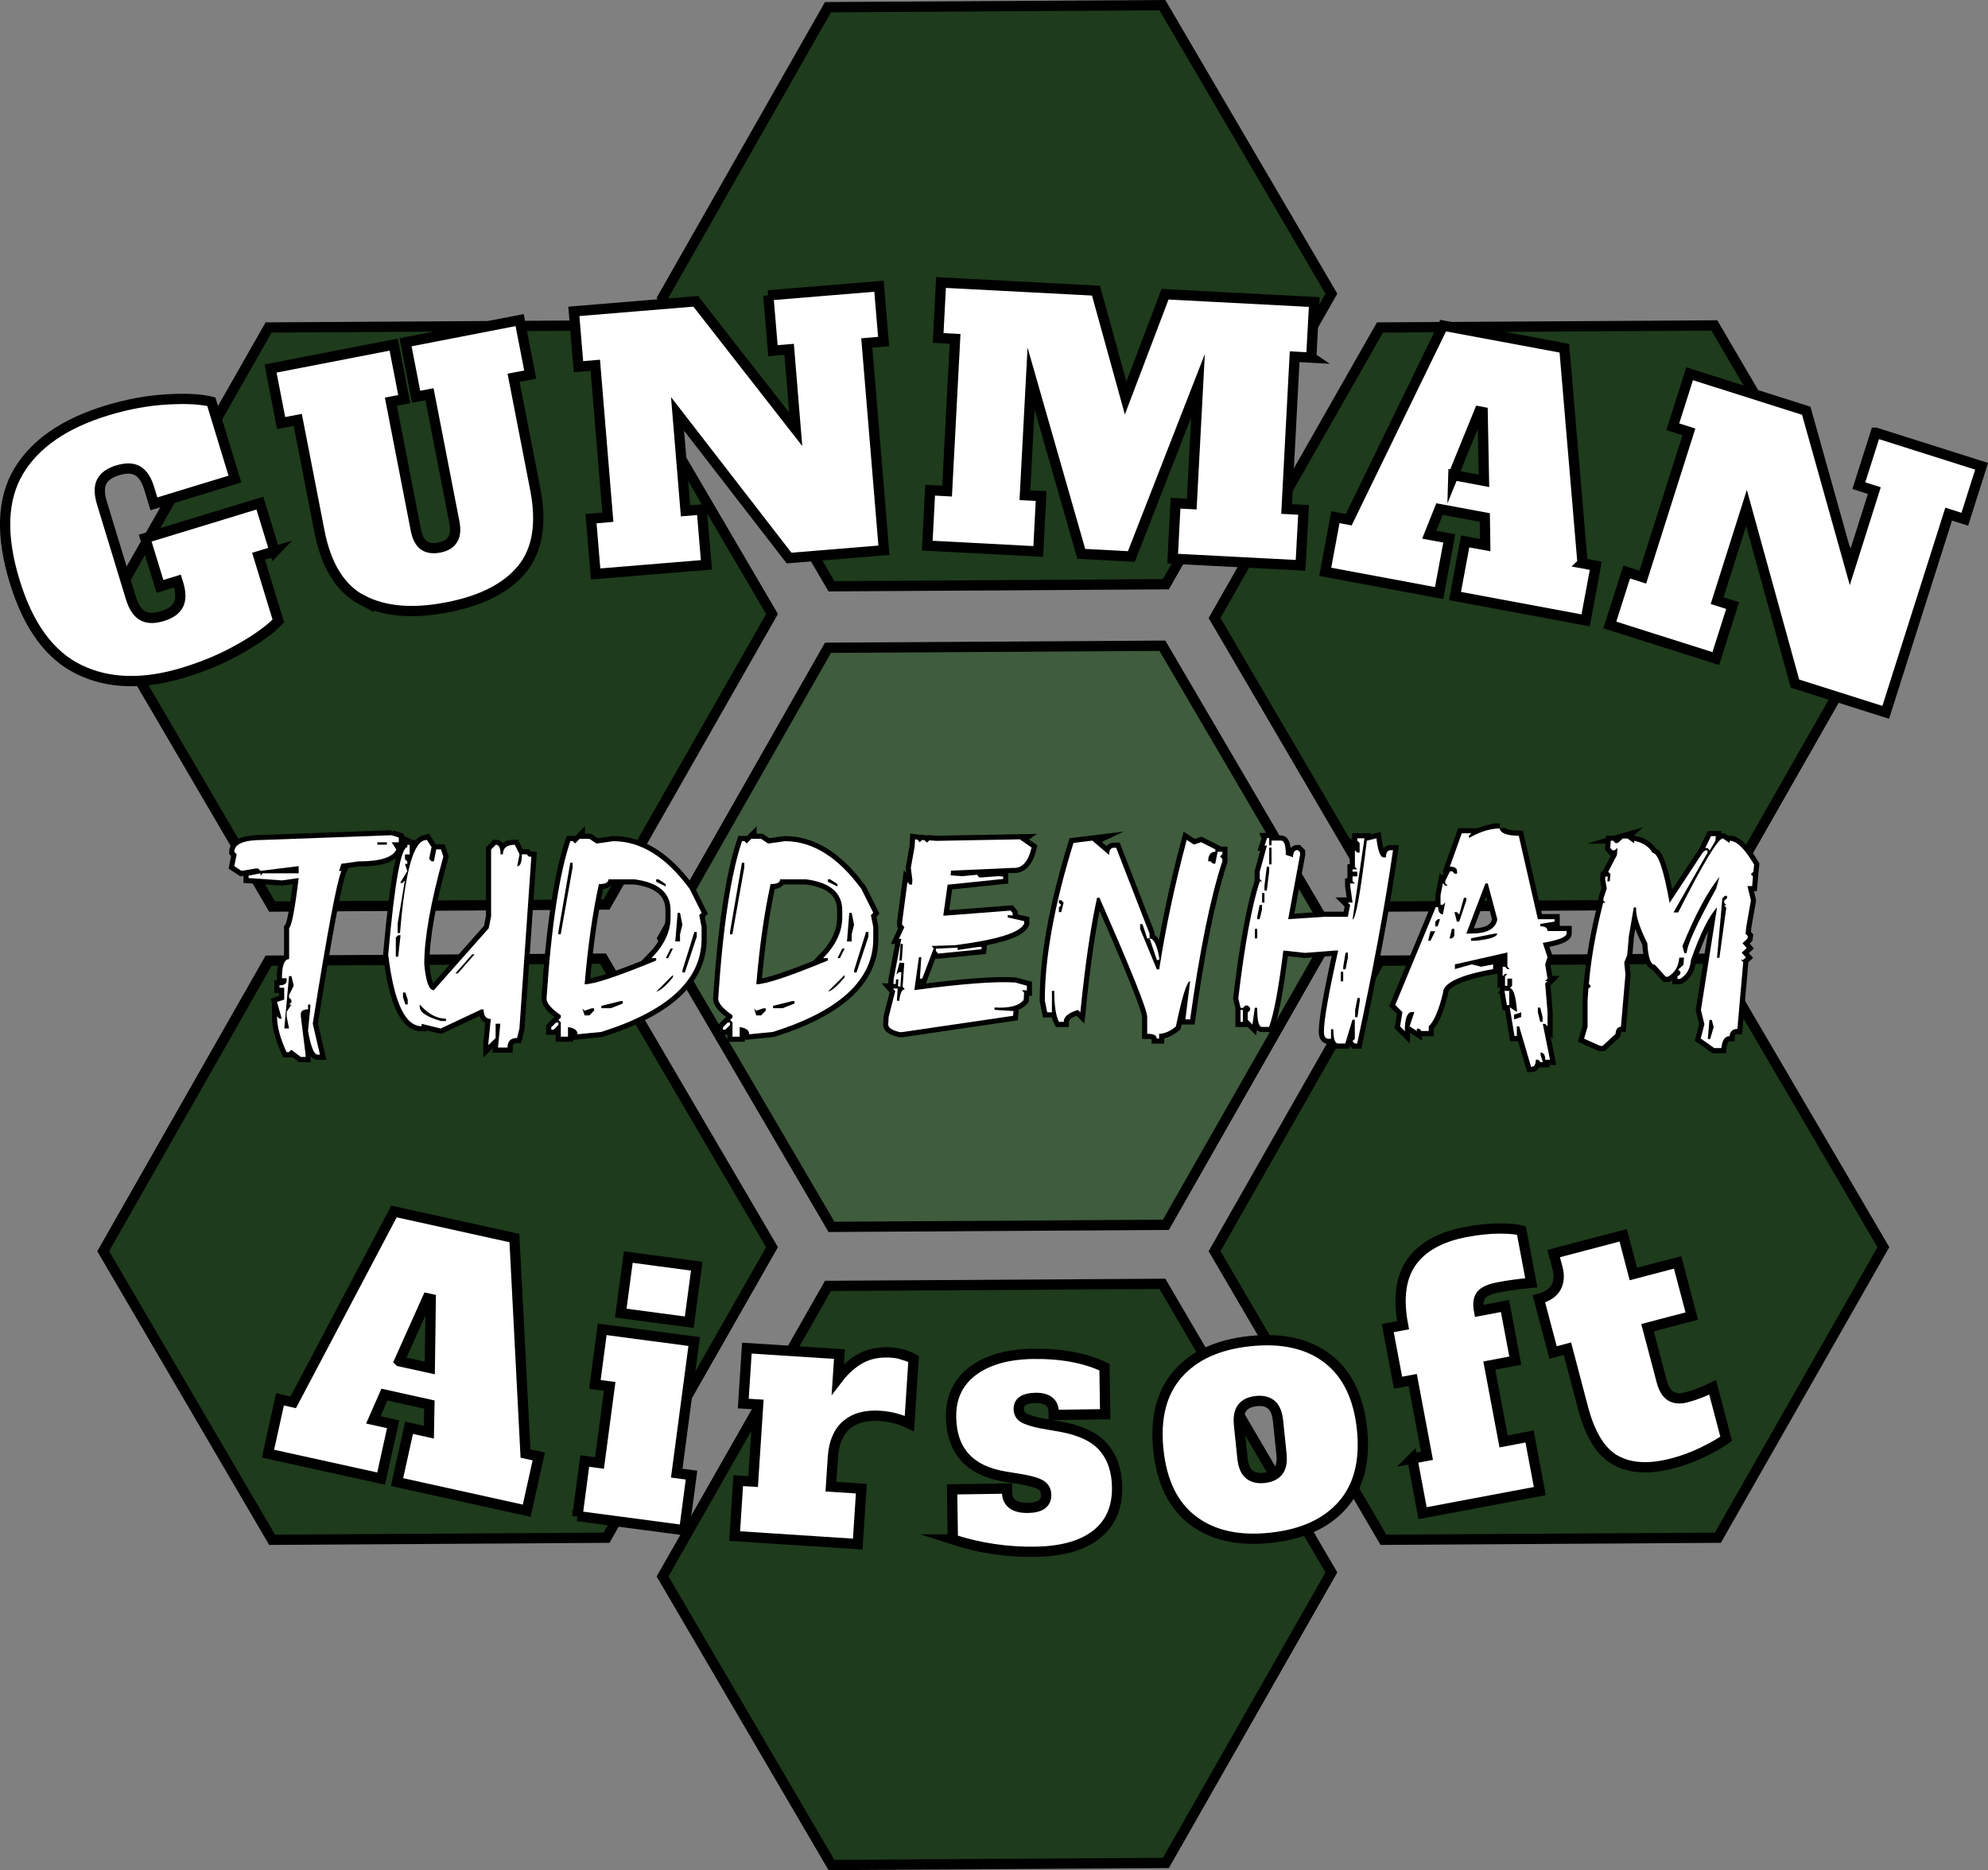
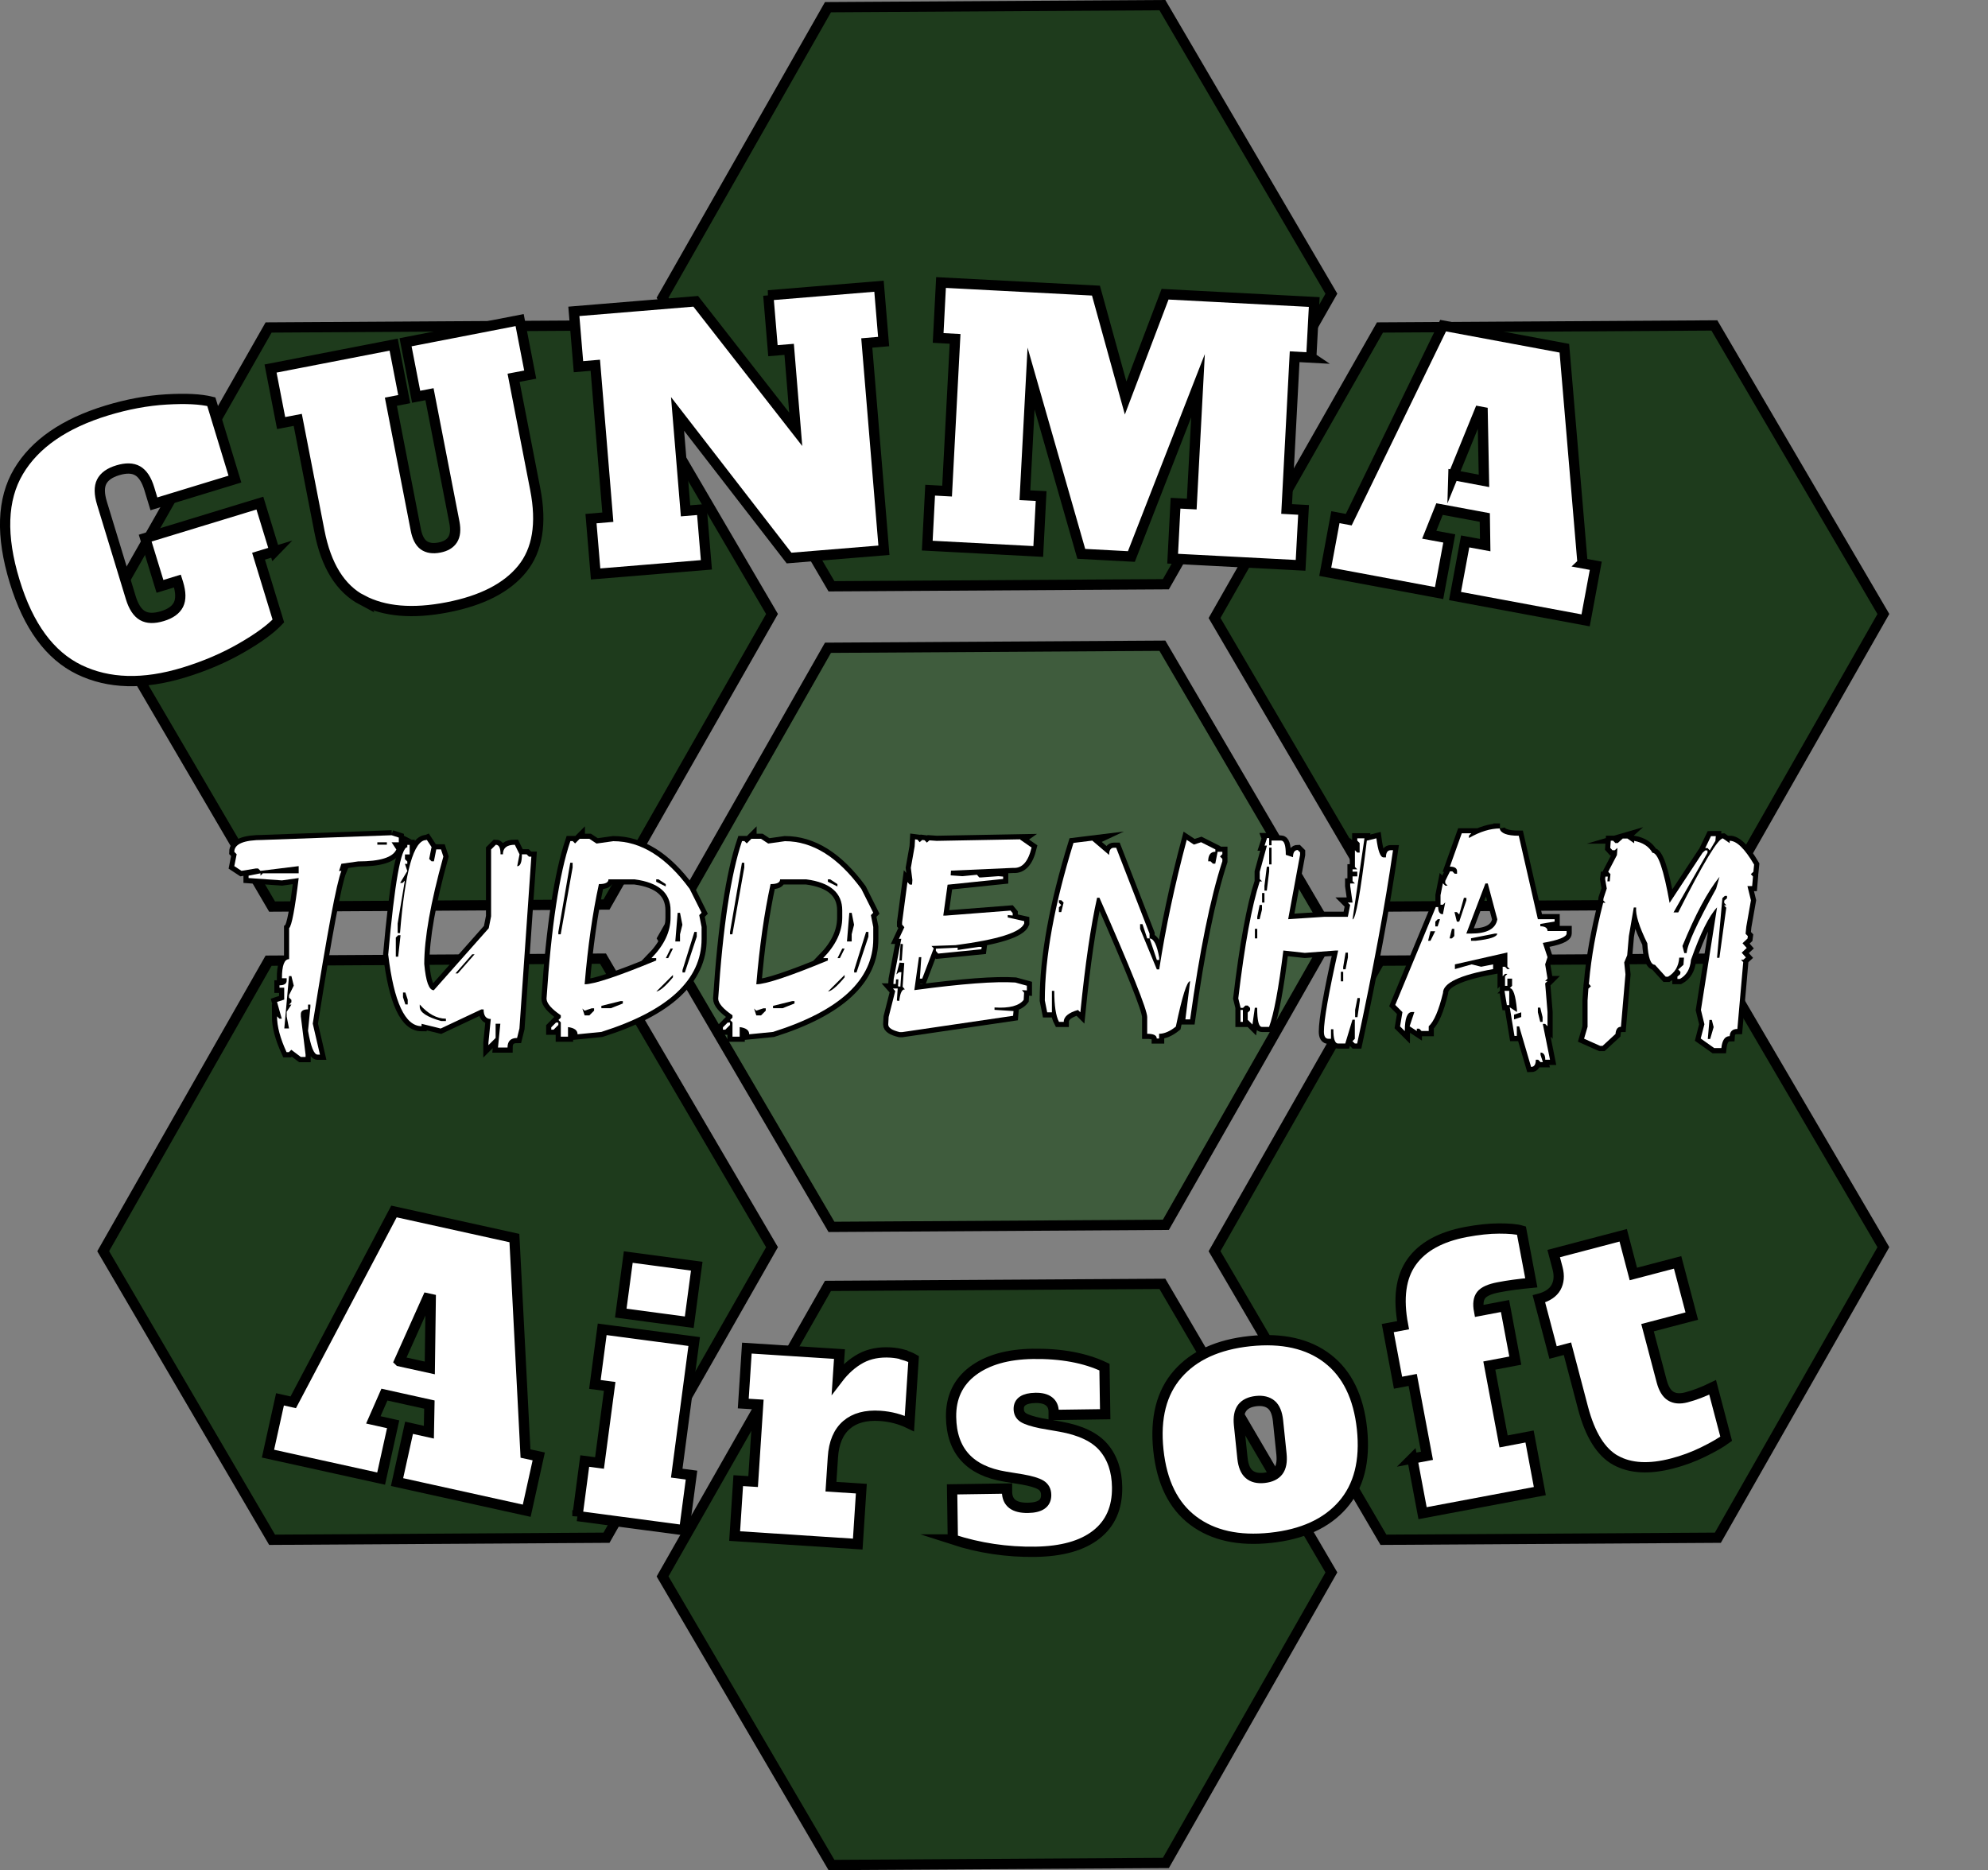
<svg xmlns="http://www.w3.org/2000/svg" viewBox="0 0 193.62 182.17">
  <rect x="0" y="0" width="193.62" height="182.17" fill="#808080" stroke="none" />
  <defs>
    <style>.cls-1,.cls-2{fill:#fff;}.cls-2,.cls-3{stroke-miterlimit:10;}.cls-2,.cls-3,.cls-4{stroke:#000;}.cls-5{fill:#1e3b1c;}.cls-5,.cls-6{fill-rule:evenodd;}.cls-6{fill:#3f5c3d;}.cls-7{isolation:isolate;}.cls-3{fill:#231f20;}.cls-4{fill:none;stroke-miterlimit:100;}</style>
  </defs>
  <g id="Artboard_1" class="cls-7">
    <g id="HexCentre">
      <polygon class="cls-6" points="113.21 62.9 80.64 63.1 64.53 91.4 80.98 119.51 113.55 119.31 129.67 91.01 113.21 62.9" />
      <polygon class="cls-4" points="113.21 62.9 80.64 63.1 64.53 91.4 80.98 119.51 113.55 119.31 129.67 91.01 113.21 62.9" />
    </g>
    <g id="HexTop">
      <polygon class="cls-5" points="113.21 .5 80.64 .7 64.53 29 80.98 57.11 113.55 56.91 129.67 28.61 113.21 .5" />
      <polygon class="cls-4" points="113.21 .5 80.64 .7 64.53 29 80.98 57.11 113.55 56.91 129.67 28.61 113.21 .5" />
    </g>
    <g id="HexBottom">
      <polygon class="cls-5" points="113.21 125.06 80.64 125.26 64.53 153.56 80.98 181.67 113.55 181.47 129.67 153.17 113.21 125.06" />
      <polygon class="cls-4" points="113.21 125.06 80.64 125.26 64.53 153.56 80.98 181.67 113.55 181.47 129.67 153.17 113.21 125.06" />
    </g>
    <g id="HexTopRight">
      <polygon class="cls-5" points="166.97 31.7 134.4 31.9 118.29 60.2 134.74 88.31 167.31 88.11 183.43 59.81 166.97 31.7" />
      <polygon class="cls-4" points="166.97 31.7 134.4 31.9 118.29 60.2 134.74 88.31 167.31 88.11 183.43 59.81 166.97 31.7" />
    </g>
    <g id="HexBottomRight">
      <polygon class="cls-5" points="166.97 93.38 134.4 93.58 118.29 121.88 134.74 149.99 167.31 149.79 183.43 121.49 166.97 93.38" />
      <polygon class="cls-4" points="166.97 93.38 134.4 93.58 118.29 121.88 134.74 149.99 167.31 149.79 183.43 121.49 166.97 93.38" />
    </g>
    <g id="HexBottomLeft">
      <polygon class="cls-5" points="58.73 93.38 26.16 93.58 10.05 121.88 26.5 149.99 59.07 149.79 75.19 121.49 58.73 93.38" />
      <polygon class="cls-4" points="58.73 93.38 26.16 93.58 10.05 121.88 26.5 149.99 59.07 149.79 75.19 121.49 58.73 93.38" />
    </g>
    <g id="HexTopLeft">
      <polygon class="cls-5" points="58.73 31.7 26.16 31.9 10.05 60.2 26.5 88.31 59.07 88.11 75.19 59.81 58.73 31.7" />
      <polygon class="cls-4" points="58.73 31.7 26.16 31.9 10.05 60.2 26.5 88.31 59.07 88.11 75.19 59.81 58.73 31.7" />
    </g>
    <g id="GUNMAN">
      <path class="cls-2" d="M26.76,53.7l-1.58.48,1.93,6.31c-.77.81-1.97,1.69-3.63,2.64-1.65.95-3.51,1.75-5.57,2.38-3.93,1.2-7.33,1.11-10.2-.28-2.86-1.39-4.96-4.25-6.28-8.59-1.36-4.44-1.23-8.01.37-10.71,1.6-2.7,4.47-4.68,8.59-5.94,2-.61,3.94-.97,5.81-1.08,1.88-.11,3.33-.04,4.38.22l2.3,7.54-7.89,2.41-.45-1.48c-.27-.88-.65-1.46-1.14-1.74-.49-.28-1.13-.29-1.93-.05-.8.24-1.32.62-1.57,1.12-.25.5-.24,1.19.03,2.08l2.81,9.22c.27.88.65,1.46,1.14,1.74.49.28,1.13.29,1.93.05.8-.24,1.32-.62,1.57-1.12.25-.5.24-1.19-.03-2.08l-.07-.22-1.7.52-1.44-4.7,11.17-3.41,1.44,4.7Z" />
      <path class="cls-2" d="M35.29,58.47c-2.14-1.13-3.53-3.37-4.18-6.72l-2.11-10.85-1.62.31-1.03-5.31,11.99-2.33,1.03,5.31-1.3.25,2.43,12.5c.14.71.4,1.21.77,1.48.38.27.88.35,1.51.23.63-.12,1.06-.38,1.31-.78.25-.4.3-.95.17-1.66l-2.43-12.5-1.3.25-1.03-5.31,11.11-2.16,1.03,5.31-1.62.31,2.11,10.85c.65,3.35.22,5.94-1.28,7.78-1.5,1.84-3.93,3.08-7.28,3.73-3.39.66-6.15.42-8.29-.71Z" />
      <path class="cls-2" d="M74.82,28.77l10.79-.89.45,5.39-1.64.14,1.67,20.19-9.24.76-10.86-14.04.78,9.44,1.58-.13.45,5.39-10.79.89-.45-5.39,1.64-.14-1.22-14.8-1.64.14-.45-5.39,11.87-.98,9.74,12.47-.64-7.79-1.58.13-.45-5.39Z" />
      <path class="cls-2" d="M127.74,34.84l-1.65-.09-.78,14.83,1.65.09-.29,5.4-12.46-.65.28-5.4,1.58.08.61-11.53-6.49,16.64-4.88-.26-4.89-17.08-.6,11.37,1.58.08-.28,5.4-10.81-.57.28-5.4,1.65.09.78-14.83-1.65-.09.28-5.4,15.09.79,2.89,10.46,3.84-10.11,14.53.76-.29,5.4Z" />
      <path class="cls-2" d="M154.12,54.87l1.3.24-.99,5.32-12.72-2.37.99-5.32,1.95.36-.04-2.69-4.41-.82-1,2.5,1.95.36-.99,5.32-11.09-2.07.99-5.32,1.3.24,9.19-18.9,11.81,2.2,1.77,20.94ZM141.55,46.28l2.98.56-.13-6.7-.32-.06-2.53,6.21Z" />
-       <path class="cls-2" d="M182.68,42.15l10.32,3.27-1.64,5.16-1.57-.5-6.13,19.31-8.84-2.8-4.72-17.11-2.86,9.03,1.51.48-1.64,5.16-10.32-3.27,1.64-5.16,1.57.5,4.49-14.15-1.57-.5,1.64-5.16,11.36,3.6,4.27,15.24,2.36-7.46-1.51-.48,1.64-5.16Z" />
    </g>
    <g id="Airsoft">
      <path class="cls-2" d="M51.18,141.59l1.29.28-1.17,5.29-12.63-2.79,1.17-5.29,1.93.43.05-2.69-4.38-.97-1.08,2.46,1.93.43-1.17,5.29-11.02-2.43,1.17-5.29,1.29.29,9.81-18.59,11.73,2.59,1.08,20.99ZM38.9,132.6l2.96.65.09-6.71-.32-.07-2.74,6.12Z" />
      <path class="cls-2" d="M56.24,147.69l.71-5.37,1.44.19.99-7.46-1.44-.19.71-5.37,8.96,1.19-1.7,12.82,1.44.19-.71,5.37-10.4-1.38ZM60.46,127.91l.73-5.46,6.67.89-.73,5.46-6.67-.89Z" />
      <path class="cls-2" d="M88.01,131.99c.39.11.71.24.97.39l-.41,6.29c-.88-.43-1.83-.68-2.86-.75-1.38-.09-2.47.2-3.26.88-.79.68-1.24,1.73-1.33,3.15l-.19,2.87,2.96.19-.35,5.4-11.99-.78.35-5.4,1.45.09.49-7.51-1.45-.09.35-5.4,9.02.58-.16,2.4c.67-.88,1.42-1.54,2.25-1.99.82-.44,1.79-.63,2.91-.56.44.03.85.1,1.24.21Z" />
      <path class="cls-2" d="M92.8,149.96l-.07-4.88,5.35-.08v.33c.02,1.06.7,1.57,2.04,1.55,1.19-.02,1.78-.43,1.77-1.25,0-.44-.18-.77-.53-.98s-.95-.39-1.81-.54l-1.65-.27c-3.46-.57-5.22-2.5-5.27-5.8-.03-1.91.68-3.41,2.11-4.49,1.44-1.08,3.39-1.63,5.85-1.67,2.75-.04,5.08.39,6.98,1.29l.07,4.59-5.02.07v-.33c-.01-.44-.16-.77-.46-1s-.74-.34-1.31-.33c-1.1.02-1.64.38-1.63,1.08,0,.37.16.66.47.85s.88.37,1.69.54l1.89.33c1.96.35,3.37,1.02,4.22,2.02.85,1,1.29,2.29,1.31,3.88.03,2-.65,3.54-2.03,4.62-1.38,1.08-3.36,1.63-5.93,1.67-2.77.04-5.45-.36-8.04-1.2Z" />
      <path class="cls-2" d="M116.2,148.12c-1.92-1.45-3.05-3.73-3.38-6.86-.33-3.13.3-5.6,1.88-7.41,1.58-1.81,3.92-2.88,7.03-3.21,3.15-.33,5.68.24,7.58,1.71,1.9,1.47,3.01,3.75,3.34,6.83.33,3.13-.3,5.6-1.88,7.41-1.58,1.81-3.92,2.88-7.03,3.21-3.11.33-5.62-.23-7.54-1.68ZM124.5,143.3c.28-.37.38-.92.31-1.64l-.34-3.28c-.08-.72-.29-1.24-.64-1.54s-.85-.43-1.48-.36c-.63.07-1.09.29-1.37.66-.28.37-.38.92-.31,1.64l.34,3.28c.08.72.29,1.24.64,1.54.35.31.85.43,1.48.36.63-.07,1.09-.29,1.37-.66Z" />
      <path class="cls-2" d="M137.55,142.08l1.43-.27-1.39-7.39-1.43.27-1-5.32,1.49-.28c-.5-2.64-.22-4.69.84-6.17,1.05-1.47,2.81-2.44,5.28-2.91,1.19-.22,2.27-.34,3.24-.34.97,0,1.7.06,2.17.2l.96,5.09c-1.17.11-2.24.25-3.21.44-.84.16-1.4.41-1.67.75-.27.34-.34.86-.21,1.55l2.53-.48,1,5.32-2.53.48,1.39,7.39,2.53-.48,1,5.32-11.42,2.15-1-5.32Z" />
      <path class="cls-2" d="M157.35,142.25c-1.43-.8-2.48-2.49-3.17-5.09l-1.52-5.78-1.4.37-1.38-5.23c.81-.21,1.36-.58,1.66-1.1.29-.52.35-1.14.16-1.87l-.38-1.44,6.77-1.78.99,3.77,4.31-1.13,1.38,5.23-4.31,1.13,1.38,5.23c.19.7.47,1.18.87,1.43.4.25.9.29,1.52.13.81-.21,1.67-.54,2.57-.98l1.32,5.01c-.53.39-1.28.82-2.24,1.29-.96.47-1.96.84-3,1.11-2.25.59-4.1.49-5.52-.3Z" />
    </g>
    <g id="Tuddenham">
      <path class="cls-3" d="M38.14,81.36l.7.23v.46h-.7l.46.7c-.34.77-1.58,1.16-3.72,1.16l-1.63.23-.23.7h.23c-.46,1.1-1.39,6.06-2.79,14.88l.7,3.02h-.23c-.35,0-.66-.77-.93-2.32l.23-2.32v-.23h-.23v.46c-.46,0-.7.16-.7.46v.23l.46,3.72v.23h-.46l-.93-.7-.23.23h-.23c-.62-1.34-.93-2.5-.93-3.49l.23.23h.23l-.46-1.63.7-.23v-1.16h-.46v-.23c.46,0,.7-.16.7-.46v-.23h-.46c0-1.24.23-1.86.7-1.86v-3.02c.25-.22.56-1.85.93-4.88l-1.63.23-3.25-.23v-.23l1.16-.23v.23l.23-.23h3.49v-.7l-3.72.46-.23-.23h-.23l-1.39.23-.7-.46.23-1.16-.23-.23c0-.77.93-1.16,2.79-1.16l12.55-.46ZM28.15,95.07l-.46,5.11h.46l-.23-1.16v-.46l.46-.7h-.23l.23-.23v-.23l-.23-.23v-.23l.46-.93-.23-.93h-.23ZM36.75,82.05v.23h.93v-.23h-.93Z" />
      <path class="cls-3" d="M41.57,81.81l.46.7-.23,1.16.23.23h.23l.23-1.16h.46l.23.7c-1.24,4.47-1.86,7.95-1.86,10.46.15,1.7.46,2.56.93,2.56l5.35-6.04.23-1.16v-6.51l.46-.46c.31,0,.46.31.46.93h.23c0-.62.39-.93,1.16-.93l.46.93-.23,1.16c.31,0,.46-.39.46-1.16h.46l.23.23h.23l-1.16,16.73-.23.93c-.62,0-.93.31-.93.93h-.93l.23-2.32h-.46v1.39l-.7.7v-.23l.23-2.32c-.46,0-.7-.31-.7-.93h-.23l-3.95,1.86-1.86-.46v.23c-1.6,0-2.69-2.32-3.25-6.97.62-6.97,1.24-10.46,1.86-10.46v-.23h.23v.93h-.46v.46l.23.23v.23h-.23l.23.7-.7,1.16h.23l.23-.23-.7,4.18v.93h.23c.49-6.04,1.34-9.06,2.56-9.06ZM38.78,91.1l-.23.23v1.86h.23l.23-2.09h-.23ZM39.25,96.68v.46l.23.7h.23v-.46l-.23-.7h-.23ZM40.88,97.85v.23c0,.54.7,1,2.09,1.39h.46v-.23c-.89,0-1.75-.47-2.56-1.39ZM45.99,92.96l-1.63,1.86h.23l1.63-1.86h-.23Z" />
      <path class="cls-3" d="M56.47,81.71h.93l.7.46,1.63-.23c2.69,0,5.17,1.55,7.44,4.65l1.16,2.32-.23.23.23,1.16v1.16c0,3.98-3.25,7.01-9.76,9.06l-2.32.23c0-.39-.31-.62-.93-.7v.93h-.7v-1.39l-.23-.23.23-.23v-.23c-.93-.64-1.39-1.18-1.39-1.63.46-7.02,1.24-12.13,2.32-15.34h.23l.23.23.46-.46ZM54.15,99.61h.23v.23l-.46.46h-.23v-.23l.46-.46ZM55.54,84.04l-1.16,6.74v.23h.23l1.16-6.51v-.46h-.23ZM56.71,98.21l.23.7h.46l.46-.46v-.23h-.23l-.7.23-.23-.23ZM59.26,85.66c0,.31-.31.46-.93.46-.62,2.83-1.08,6.08-1.39,9.76.9,0,3.23-.77,6.97-2.32v-.23h-.46c1.24-1.27,1.86-2.58,1.86-3.95v-.7c0-1.7-1.16-2.71-3.49-3.02h-2.56ZM58.57,97.98v.23h.93l1.16-.46v-.23h-.23l-1.86.46ZM63.91,85.66v.23l.93.46v-.23l-.7-.46h-.23ZM63.91,96.59c.36-.05.91-.52,1.63-1.39v-.23l-1.63,1.63ZM65.31,92.4l-.46.93h.23l.46-.93h-.23ZM66,88.92l-.23,2.79h.46v-.7l.23-.93-.23-1.16h-.23ZM67.63,90.78l-1.16,3.72v.23h.23l1.16-3.49v-.46h-.23Z" />
      <path class="cls-3" d="M73.19,81.71h.93l.7.46,1.63-.23c2.69,0,5.17,1.55,7.44,4.65l1.16,2.32-.23.23.23,1.16v1.16c0,3.98-3.25,7.01-9.76,9.06l-2.32.23c0-.39-.31-.62-.93-.7v.93h-.7v-1.39l-.23-.23.23-.23v-.23c-.93-.64-1.39-1.18-1.39-1.63.46-7.02,1.24-12.13,2.32-15.34h.23l.23.23.46-.46ZM70.87,99.61h.23v.23l-.46.46h-.23v-.23l.46-.46ZM72.26,84.04l-1.16,6.74v.23h.23l1.16-6.51v-.46h-.23ZM73.43,98.21l.23.7h.46l.46-.46v-.23h-.23l-.7.23-.23-.23ZM75.98,85.66c0,.31-.31.46-.93.46-.62,2.83-1.08,6.08-1.39,9.76.9,0,3.23-.77,6.97-2.32v-.23h-.46c1.24-1.27,1.86-2.58,1.86-3.95v-.7c0-1.7-1.16-2.71-3.49-3.02h-2.56ZM75.29,97.98v.23h.93l1.16-.46v-.23h-.23l-1.86.46ZM80.63,85.66v.23l.93.46v-.23l-.7-.46h-.23ZM80.63,96.59c.36-.05.91-.52,1.63-1.39v-.23l-1.63,1.63ZM82.03,92.4l-.46.93h.23l.46-.93h-.23ZM82.72,88.92l-.23,2.79h.46v-.7l.23-.93-.23-1.16h-.23ZM84.35,90.78l-1.16,3.72v.23h.23l1.16-3.49v-.46h-.23Z" />
      <path class="cls-3" d="M99.35,81.78l1.12.78c-.33,1.38-.92,2.04-1.78,1.98l-6.07.27-.03.46,1.15.08,1.41-.14.22.26h.23s1.64-.12,1.64-.12l.46.04v.23s-5.41.56-5.41.56l-.42,3.01h.23s6.32-.49,6.32-.49l.21.25v.23s-.48-.04-.48-.04v.23l1.6.36v.23c-.35.87-2.57,1.57-6.69,2.11l-2.34.08.22.23-1.12,2.95h-.23l.14-2.09h-.23s-.45,3.21-.45,3.21c4.64-.62,7.92-.87,9.83-.74l1.13.31v.46s-.48-.03-.48-.03l.21.25-.04.7c-.45.58-1.39.83-2.84.74v.23s1.85.12,1.85.12l-.04.46-10.81,1.59h-.23c-.75-.18-1.12-.42-1.12-.74v-.04l.04-.7.64-2.52-.22-.25h.46s-.08,1.18-.08,1.18l.23.03c.09-.77.27-1.15.55-1.12l-.22-.26.16-2.31-.46-.04-.31,1.15.26-.22h.23s-.1,1.41-.1,1.41l-.23-.03.04-.68h-.23s-.03.45-.03.45h-.23s.03-.48.03-.48l.74-3.92h-.23s.53-1.13.53-1.13l-.22-.25v-.23s.52-3.92.52-3.92l.22.25h.23s.03-.45.03-.45l-.15-1.18.37-2.08.04-.7.23.03.22.25.25-.22.23.03.22.23.25-.22.7.05,8.16-.15ZM87.71,91.94l-.11,1.63h.23s.11-1.6.11-1.6l-.23-.03ZM95.38,92.24h.23l-.03.23-4.21.42-.22-.26v-.22s2.12-.1,2.12-.1v.23s2.11-.31,2.11-.31Z" />
      <path class="cls-3" d="M106.39,81.89l1.63,1.39c0-.46.16-.7.46-.7h.23l3.25,8.37v.46h-.23l-.46-1.39h-.23v.46l1.63,3.95h.23c.62-4.03,1.51-8.24,2.68-12.62l.7.46.7-.23,1.39.7v.23c-.46,0-.7.31-.7.93h.23l.23.23h.23l.23-1.16h.46v.23l-.23.23.23.23v.23c-1.17,3.58-2.21,8.72-3.14,15.41h-.46l.46-3.72c-.31,0-.77,1.47-1.39,4.42-.57.46-1.12.7-1.63.7v.46h-.23c0-.31-.31-.46-.93-.46v-1.63c0-.7-1.55-4.58-4.65-11.62h-.23c-.62,2.76-1.16,6.48-1.63,11.16l-.23-.23c-.93.27-1.39.66-1.39,1.16h-.46c-.31-.58-.46-1.59-.46-3.02h-.23v2.09h-.46l-.23-1.16c0-4.21.93-9.32,2.79-15.34l1.86-.23ZM103.13,87.7v.23l.23.23-.23.23v.46h.23l.23-.93-.23-.23h-.23ZM111.96,91.42c.4,0,.71.62.93,1.86v.23h-.23l-.7-2.09Z" />
      <path class="cls-3" d="M123.38,81.64h.23v.7h.23v-.46h.93c.31,0,.46.46.46,1.39l.7.23c0-.46.16-.7.46-.7l.23.23v.23l-1.16,6.28,3.49-.23h2.32l.23-1.16-.23-.23h.46l-.23-1.63v-.23h.46l-.23-.23v-.46h.46v-.46h-.46v-.23h.46l-.23-.23v-1.63l.23.23h.23v-.93l-.23-.23v-.23h.7l-1.16,7.9c.31,0,.77-2.56,1.39-7.67l.93-.23c.16,1.24.39,1.86.7,1.86h.23c0-.46.16-.7.46-.7h.23c-.77,5.36-1.94,11.64-3.49,18.83h-.23l-.23-.23.23-.23v-1.86h-.23l-.7,2.32h-.7c-.31,0-.46-.46-.46-1.39h-.23v.93h-.23c-.31,0-.46-.23-.46-.7,0-1.12.46-3.75,1.39-7.9h-.23l-3.02.23-2.09-.23c-.46,3.72-.93,6.2-1.39,7.44h-.7c-.31,0-.46-.62-.46-1.86h-.23l-.23,1.63-.46-.46v-.7l.23-.23v-.23l-.23-.23h-.23l-.23.23h-.23l-.23-.93c.62-5.23,1.32-9.03,2.09-11.39h.23l-.23-.23v-.7l.7-2.56h-.23l.23-.7ZM120.82,98.38h.23v1.16h-.23v-1.16ZM122.22,90.48v.93h.23v-.93h-.23ZM122.68,88.15l-.23,1.16v.23h.23l.23-.93v-.46h-.23ZM122.91,86.99v.93h.23v-.93h-.23ZM123.38,84.43l-.23,1.86v.46h.23l.23-1.86v-.46h-.23ZM123.61,82.57v1.63h.23v-1.63h-.23ZM130.58,94.66v.93h.23v-.93h-.23ZM131.05,92.8l-.23,1.39v.23h.23l.23-1.16v-.46h-.23ZM132.21,97.22l-.23,1.16v.7h.23l.23-1.63v-.23h-.23Z" />
      <path class="cls-3" d="M146.06,80.71c.1.46.72.7,1.86.7l1.86,8.13h1.63v.23l-1.39.23v.23c.46,0,.7.16.7.46h1.86v.23c0,.35-.77.66-2.32.93l.46,1.4-.23.7.23,1.39-.23.23h.23l-.23.23.23,2.79v1.39l-.23-.23h-.23l.7,3.49h-.46c0-.46-.16-.7-.46-.7v.23l.23.7h-.23l-.23-.23h-.23c0,.46-.16.7-.46.7l-1.16-3.95h-.23v.93h-.23l-.46-2.79.7.46v-.23c-.13-1.39-.36-2.09-.7-2.09l.23-.23v-.7h-.46v.7h-.23v-.93l.23-.23h-.23l-.23.23v-.93h.23l.23.23h.23l-.23-.23v-1.39l-5.11,1.16v.46l1.63-.46.93.23,1.16-.23v.46c-3.25.58-4.88,1.36-4.88,2.32-.41,1.7-.88,2.79-1.39,3.25v.46h-.7l-.23-.23h-.23v.23l-.7-.46.46-1.39h-.23c-.46,0-.7.62-.7,1.86l-.46-.46.23-1.39-.7-.7,3.95-9.53h.23c0,.46.16.7.46.7l.23-1.16-.23.23h-.23v-.93l.23-1.16.23.23h.23l-.23-.23v-.23l.46-.93h.23l.23.23h.23v-.23c0-.31-.23-.46-.7-.46l1.16-3.25h.93l-.23.23v.23c1.08-.62,2.08-.93,3.02-.93ZM139.32,90.71l-.23.93h.23l.46-.93h-.46ZM140.02,89.55l-.23.23v.46h.23l.23-.7h-.23ZM141.41,90.48l-.23.93h.23l.23-.23v-.7h-.23ZM142.57,87.45l-.46,1.63-.23-.23h-.23l.23.93h.23l.7-2.09v-.23h-.23ZM144.67,86.06l-1.86,4.88h.46c1.55,0,2.4-.46,2.56-1.39l-.93-3.49h-.23ZM143.27,91.41v.23h.46c1.39-.15,2.09-.39,2.09-.7h-.23l-2.32.46ZM146.53,96.52h.46v1.39h-.23l-.23-1.39ZM147.45,98.84v.46l.7-.23v-.46l-.7.23ZM149.78,98.15v.46l.23.93h.23v-.46l-.23-.93h-.23Z" />
      <path class="cls-3" d="M158.04,81.68h.46l.66.46v-.23c.84.16,1.43.54,1.78,1.16.54,0,1.09,1.63,1.67,4.88l3.21-4.88.25-.23h.23v.23s-3.31,5.81-3.31,5.81h.46c2.43-4.8,3.88-7.21,4.35-7.21l.66.46v-.23c.68,0,1.47.77,2.38,2.32l-.07.7-.25.23.21.23-.08.93h-.46l.34,1.39-.45,2.56-.07.7.22.23-.03.23-.49.46.41.47-.49.46.41.46-.25.23h-.23l.22.23-.57,6.51c-.46,0-.72.23-.75.7-.46,0-.73.39-.81,1.16h-.7l-1.31-.93.36-1.39-.34-1.39,1.57-9.99c-.77.81-1.62,2.52-2.54,5.11-.08.9-.45,1.52-1.09,1.86h-.23v-.23s.27-.23.27-.23l.03-.23-.22-.23.51-.46.05-.7h-.46c-.06.85-.43,1.47-1.09,1.86h-.23l-1.05-1.16c-.41,0-.66-.7-.74-2.09-.79-1.61-1.16-2.78-1.09-3.49h-.23l-.48,2.79-.16,1.86-.29.7.12,1.16-.44,5.11c-.31,0-.49.23-.53.7l-1.26,1.16h-.23l-1.57-.7.34-1.16v-2.56s.08-1.16.08-1.16l.25-.23-.21-.23.03-.23c.21-2.37.67-4.93,1.37-7.67h.23l-.22-.23.03-.23.31-.93-.16-.93.03-.23h.23l-.04.46h.23l.07-.7-.22-.23.85-1.63.05-.7-.26.23h-.23l-.21-.23.05-.7h.23l.22.23h.23l.51-.46ZM163.86,92.14l.18.7h.23c.06-.83,1.02-2.92,2.87-6.28l.33-1.16c-1.16,1.44-2.36,3.69-3.61,6.74ZM166.65,81.45h.46l-.04.46-.55.93-.21-.23h-.23l.56-1.16ZM166.49,99.35l-.16,1.86h.23l.34-1.16-.18-.7h-.23ZM168,87.26l-.25.23-.52,5.81h.23l.67-4.88-.22-.23h.23l-.21-.23v-.23s.27-.23.27-.23v-.23s-.22,0-.22,0Z" />
      <path class="cls-1" d="M38.14,81.36l.7.23v.46h-.7l.46.7c-.34.77-1.58,1.16-3.72,1.16l-1.63.23-.23.7h.23c-.46,1.1-1.39,6.06-2.79,14.87l.7,3.02h-.23c-.35,0-.66-.77-.93-2.32l.23-2.32v-.23h-.23v.46c-.46,0-.7.16-.7.46v.23l.46,3.72v.23h-.46l-.93-.7-.23.23h-.23c-.62-1.34-.93-2.5-.93-3.49l.23.23h.23l-.46-1.63.7-.23v-1.16h-.46v-.23c.46,0,.7-.16.7-.46v-.23h-.46c0-1.24.23-1.86.7-1.86v-3.02c.25-.22.56-1.85.93-4.88l-1.63.23-3.25-.23v-.23l1.16-.23v.23l.23-.23h3.49v-.7l-3.72.46-.23-.23h-.23l-1.39.23-.7-.46.23-1.16-.23-.23c0-.77.93-1.16,2.79-1.16l12.55-.46ZM28.15,95.07l-.46,5.11h.46l-.23-1.16v-.46l.46-.7h-.23l.23-.23v-.23l-.23-.23v-.23l.46-.93-.23-.93h-.23ZM36.75,82.05v.23h.93v-.23h-.93Z" />
      <path class="cls-1" d="M41.57,81.81l.46.7-.23,1.16.23.23h.23l.23-1.16h.46l.23.7c-1.24,4.47-1.86,7.95-1.86,10.46.15,1.7.46,2.56.93,2.56l5.35-6.04.23-1.16v-6.51l.46-.46c.31,0,.46.31.46.93h.23c0-.62.39-.93,1.16-.93l.46.93-.23,1.16c.31,0,.46-.39.46-1.16h.46l.23.23h.23l-1.16,16.73-.23.93c-.62,0-.93.31-.93.93h-.93l.23-2.32h-.46v1.39l-.7.7v-.23l.23-2.32c-.46,0-.7-.31-.7-.93h-.23l-3.95,1.86-1.86-.46v.23c-1.6,0-2.69-2.32-3.25-6.97.62-6.97,1.24-10.46,1.86-10.46v-.23h.23v.93h-.46v.46l.23.23v.23h-.23l.23.7-.7,1.16h.23l.23-.23-.7,4.18v.93h.23c.49-6.04,1.34-9.06,2.56-9.06ZM38.78,91.1l-.23.23v1.86h.23l.23-2.09h-.23ZM39.25,96.68v.46l.23.7h.23v-.46l-.23-.7h-.23ZM40.88,97.84v.23c0,.54.7,1,2.09,1.39h.46v-.23c-.89,0-1.75-.47-2.56-1.39ZM45.99,92.96l-1.63,1.86h.23l1.63-1.86h-.23Z" />
      <path class="cls-1" d="M56.47,81.71h.93l.7.46,1.63-.23c2.69,0,5.17,1.55,7.44,4.65l1.16,2.32-.23.23.23,1.16v1.16c0,3.98-3.25,7-9.76,9.06l-2.32.23c0-.39-.31-.62-.93-.7v.93h-.7v-1.39l-.23-.23.23-.23v-.23c-.93-.64-1.39-1.18-1.39-1.63.46-7.02,1.24-12.13,2.32-15.34h.23l.23.23.46-.46ZM54.15,99.61h.23v.23l-.46.46h-.23v-.23l.46-.46ZM55.54,84.04l-1.16,6.74v.23h.23l1.16-6.51v-.46h-.23ZM56.71,98.21l.23.7h.46l.46-.46v-.23h-.23l-.7.23-.23-.23ZM59.26,85.66c0,.31-.31.46-.93.46-.62,2.83-1.08,6.08-1.39,9.76.9,0,3.23-.77,6.97-2.32v-.23h-.46c1.24-1.27,1.86-2.58,1.86-3.95v-.7c0-1.7-1.16-2.71-3.49-3.02h-2.56ZM58.57,97.98v.23h.93l1.16-.46v-.23h-.23l-1.86.46ZM63.91,85.66v.23l.93.46v-.23l-.7-.46h-.23ZM63.91,96.59c.36-.05.91-.52,1.63-1.39v-.23l-1.63,1.63ZM65.31,92.4l-.46.93h.23l.46-.93h-.23ZM66,88.92l-.23,2.79h.46v-.7l.23-.93-.23-1.16h-.23ZM67.63,90.78l-1.16,3.72v.23h.23l1.16-3.49v-.46h-.23Z" />
      <path class="cls-1" d="M73.19,81.71h.93l.7.46,1.63-.23c2.69,0,5.17,1.55,7.44,4.65l1.16,2.32-.23.23.23,1.16v1.16c0,3.98-3.25,7-9.76,9.06l-2.32.23c0-.39-.31-.62-.93-.7v.93h-.7v-1.39l-.23-.23.23-.23v-.23c-.93-.64-1.39-1.18-1.39-1.63.46-7.02,1.24-12.13,2.32-15.34h.23l.23.23.46-.46ZM70.87,99.61h.23v.23l-.46.46h-.23v-.23l.46-.46ZM72.26,84.04l-1.16,6.74v.23h.23l1.16-6.51v-.46h-.23ZM73.43,98.21l.23.7h.46l.46-.46v-.23h-.23l-.7.23-.23-.23ZM75.98,85.66c0,.31-.31.46-.93.46-.62,2.83-1.08,6.08-1.39,9.76.9,0,3.23-.77,6.97-2.32v-.23h-.46c1.24-1.27,1.86-2.58,1.86-3.95v-.7c0-1.7-1.16-2.71-3.49-3.02h-2.56ZM75.29,97.98v.23h.93l1.16-.46v-.23h-.23l-1.86.46ZM80.63,85.66v.23l.93.46v-.23l-.7-.46h-.23ZM80.63,96.59c.36-.05.91-.52,1.63-1.39v-.23l-1.63,1.63ZM82.03,92.4l-.46.93h.23l.46-.93h-.23ZM82.72,88.92l-.23,2.79h.46v-.7l.23-.93-.23-1.16h-.23ZM84.35,90.78l-1.16,3.72v.23h.23l1.16-3.49v-.46h-.23Z" />
      <path class="cls-1" d="M99.35,81.78l1.12.78c-.33,1.38-.92,2.04-1.78,1.98l-6.07.27-.03.46,1.15.08,1.41-.14.22.26h.23s1.64-.12,1.64-.12l.46.04v.23s-5.41.56-5.41.56l-.42,3.01h.23s6.32-.49,6.32-.49l.21.25v.23s-.48-.04-.48-.04v.23l1.6.36v.23c-.35.87-2.58,1.57-6.69,2.11l-2.34.08.22.23-1.12,2.95h-.23l.14-2.09h-.23s-.45,3.21-.45,3.21c4.64-.62,7.92-.87,9.83-.74l1.13.31v.46s-.48-.03-.48-.03l.21.25-.04.7c-.45.58-1.39.83-2.84.74v.23s1.85.12,1.85.12l-.04.46-10.81,1.59h-.23c-.75-.18-1.12-.42-1.12-.74v-.04l.04-.7.64-2.52-.22-.25h.46s-.08,1.18-.08,1.18l.23.03c.09-.77.27-1.15.55-1.12l-.22-.26.16-2.31-.46-.04-.31,1.15.26-.22h.23s-.1,1.41-.1,1.41l-.23-.03.04-.68h-.23s-.03.45-.03.45h-.23s.03-.48.03-.48l.74-3.92h-.23s.53-1.13.53-1.13l-.22-.25v-.23s.52-3.92.52-3.92l.22.25h.23s.03-.45.03-.45l-.15-1.18.37-2.08.04-.7.23.03.22.25.25-.22.23.03.22.23.25-.22.7.05,8.16-.15ZM87.71,91.94l-.11,1.63h.23s.11-1.6.11-1.6l-.23-.03ZM95.38,92.24h.23l-.03.23-4.21.42-.22-.26v-.22s2.12-.1,2.12-.1v.23s2.11-.31,2.11-.31Z" />
      <path class="cls-1" d="M106.39,81.89l1.63,1.39c0-.46.16-.7.46-.7h.23l3.25,8.37v.46h-.23l-.46-1.39h-.23v.46l1.63,3.95h.23c.62-4.03,1.51-8.23,2.68-12.62l.7.46.7-.23,1.39.7v.23c-.46,0-.7.31-.7.93h.23l.23.23h.23l.23-1.16h.46v.23l-.23.23.23.23v.23c-1.17,3.58-2.21,8.72-3.14,15.41h-.46l.46-3.72c-.31,0-.77,1.47-1.39,4.42-.57.46-1.12.7-1.63.7v.46h-.23c0-.31-.31-.46-.93-.46v-1.63c0-.7-1.55-4.58-4.65-11.62h-.23c-.62,2.76-1.16,6.48-1.63,11.16l-.23-.23c-.93.27-1.39.66-1.39,1.16h-.46c-.31-.58-.46-1.59-.46-3.02h-.23v2.09h-.46l-.23-1.16c0-4.21.93-9.32,2.79-15.34l1.86-.23ZM103.13,87.7v.23l.23.23-.23.23v.46h.23l.23-.93-.23-.23h-.23ZM111.97,91.42c.4,0,.71.62.93,1.86v.23h-.23l-.7-2.09Z" />
      <path class="cls-1" d="M123.38,81.64h.23v.7h.23v-.46h.93c.31,0,.46.46.46,1.39l.7.23c0-.46.16-.7.46-.7l.23.23v.23l-1.16,6.28,3.49-.23h2.32l.23-1.16-.23-.23h.46l-.23-1.63v-.23h.46l-.23-.23v-.46h.46v-.46h-.46v-.23h.46l-.23-.23v-1.63l.23.23h.23v-.93l-.23-.23v-.23h.7l-1.16,7.9c.31,0,.77-2.56,1.39-7.67l.93-.23c.16,1.24.39,1.86.7,1.86h.23c0-.46.16-.7.46-.7h.23c-.77,5.36-1.94,11.63-3.49,18.83h-.23l-.23-.23.23-.23v-1.86h-.23l-.7,2.32h-.7c-.31,0-.46-.46-.46-1.39h-.23v.93h-.23c-.31,0-.46-.23-.46-.7,0-1.12.46-3.75,1.39-7.9h-.23l-3.02.23-2.09-.23c-.46,3.72-.93,6.2-1.39,7.44h-.7c-.31,0-.46-.62-.46-1.86h-.23l-.23,1.63-.46-.46v-.7l.23-.23v-.23l-.23-.23h-.23l-.23.23h-.23l-.23-.93c.62-5.23,1.32-9.03,2.09-11.39h.23l-.23-.23v-.7l.7-2.56h-.23l.23-.7ZM120.82,98.38h.23v1.16h-.23v-1.16ZM122.22,90.48v.93h.23v-.93h-.23ZM122.68,88.15l-.23,1.16v.23h.23l.23-.93v-.46h-.23ZM122.92,86.99v.93h.23v-.93h-.23ZM123.38,84.43l-.23,1.86v.46h.23l.23-1.86v-.46h-.23ZM123.61,82.57v1.63h.23v-1.63h-.23ZM130.59,94.66v.93h.23v-.93h-.23ZM131.05,92.8l-.23,1.39v.23h.23l.23-1.16v-.46h-.23ZM132.21,97.22l-.23,1.16v.7h.23l.23-1.63v-.23h-.23Z" />
      <path class="cls-1" d="M146.06,80.71c.1.46.72.7,1.86.7l1.86,8.13h1.63v.23l-1.39.23v.23c.46,0,.7.16.7.46h1.86v.23c0,.35-.77.66-2.32.93l.46,1.39-.23.7.23,1.39-.23.23h.23l-.23.23.23,2.79v1.39l-.23-.23h-.23l.7,3.49h-.46c0-.46-.16-.7-.46-.7v.23l.23.7h-.23l-.23-.23h-.23c0,.46-.16.7-.46.7l-1.16-3.95h-.23v.93h-.23l-.46-2.79.7.46v-.23c-.13-1.39-.36-2.09-.7-2.09l.23-.23v-.7h-.46v.7h-.23v-.93l.23-.23h-.23l-.23.23v-.93h.23l.23.23h.23l-.23-.23v-1.39l-5.11,1.16v.46l1.63-.46.93.23,1.16-.23v.46c-3.25.58-4.88,1.36-4.88,2.32-.41,1.7-.88,2.79-1.39,3.25v.46h-.7l-.23-.23h-.23v.23l-.7-.46.46-1.39h-.23c-.46,0-.7.62-.7,1.86l-.46-.46.23-1.39-.7-.7,3.95-9.53h.23c0,.46.16.7.46.7l.23-1.16-.23.23h-.23v-.93l.23-1.16.23.23h.23l-.23-.23v-.23l.46-.93h.23l.23.23h.23v-.23c0-.31-.23-.46-.7-.46l1.16-3.25h.93l-.23.23v.23c1.08-.62,2.08-.93,3.02-.93ZM139.32,90.71l-.23.93h.23l.46-.93h-.46ZM140.02,89.55l-.23.23v.46h.23l.23-.7h-.23ZM141.41,90.48l-.23.93h.23l.23-.23v-.7h-.23ZM142.58,87.45l-.46,1.63-.23-.23h-.23l.23.93h.23l.7-2.09v-.23h-.23ZM144.67,86.06l-1.86,4.88h.46c1.55,0,2.4-.46,2.56-1.39l-.93-3.49h-.23ZM143.27,91.41v.23h.46c1.39-.15,2.09-.39,2.09-.7h-.23l-2.32.46ZM146.53,96.52h.46v1.39h-.23l-.23-1.39ZM147.46,98.84v.46l.7-.23v-.46l-.7.23ZM149.78,98.15v.46l.23.93h.23v-.46l-.23-.93h-.23Z" />
      <path class="cls-1" d="M158.04,81.68h.46l.66.46v-.23c.84.16,1.43.54,1.78,1.16.54,0,1.09,1.63,1.67,4.88l3.21-4.88.25-.23h.23v.23s-3.31,5.81-3.31,5.81h.46c2.43-4.8,3.88-7.21,4.35-7.21l.66.46v-.23c.68,0,1.47.77,2.38,2.32l-.07.7-.25.23.21.23-.08.93h-.46l.34,1.39-.45,2.56-.07.7.22.23-.03.23-.49.46.41.46-.49.46.41.46-.25.23h-.23l.22.23-.57,6.51c-.46,0-.72.23-.75.7-.46,0-.73.39-.81,1.16h-.7l-1.31-.93.36-1.39-.34-1.39,1.57-9.99c-.77.81-1.62,2.52-2.54,5.11-.08.9-.45,1.52-1.09,1.86h-.23v-.23s.27-.23.27-.23l.03-.23-.22-.23.51-.46.05-.7h-.46c-.06.85-.43,1.47-1.09,1.86h-.23l-1.05-1.16c-.41,0-.66-.7-.74-2.09-.79-1.61-1.16-2.78-1.09-3.49h-.23l-.48,2.79-.16,1.86-.29.7.12,1.16-.44,5.11c-.31,0-.49.23-.53.7l-1.26,1.16h-.23l-1.57-.7.34-1.16v-2.56s.08-1.16.08-1.16l.25-.23-.21-.23.03-.23c.21-2.37.67-4.93,1.37-7.67h.23l-.22-.23.03-.23.31-.93-.16-.93.03-.23h.23l-.04.46h.23l.07-.7-.22-.23.85-1.63.05-.7-.26.23h-.23l-.21-.23.05-.7h.23l.22.23h.23l.51-.46ZM163.86,92.14l.18.7h.23c.06-.83,1.02-2.92,2.87-6.27l.33-1.16c-1.16,1.44-2.36,3.69-3.61,6.74ZM166.65,81.45h.46l-.04.46-.55.93-.21-.23h-.23l.56-1.16ZM166.49,99.35l-.16,1.86h.23l.34-1.16-.18-.7h-.23ZM168,87.26l-.25.23-.52,5.81h.23l.67-4.88-.22-.23h.23l-.21-.23v-.23s.27-.23.27-.23v-.23s-.22,0-.22,0Z" />
    </g>
  </g>
</svg>